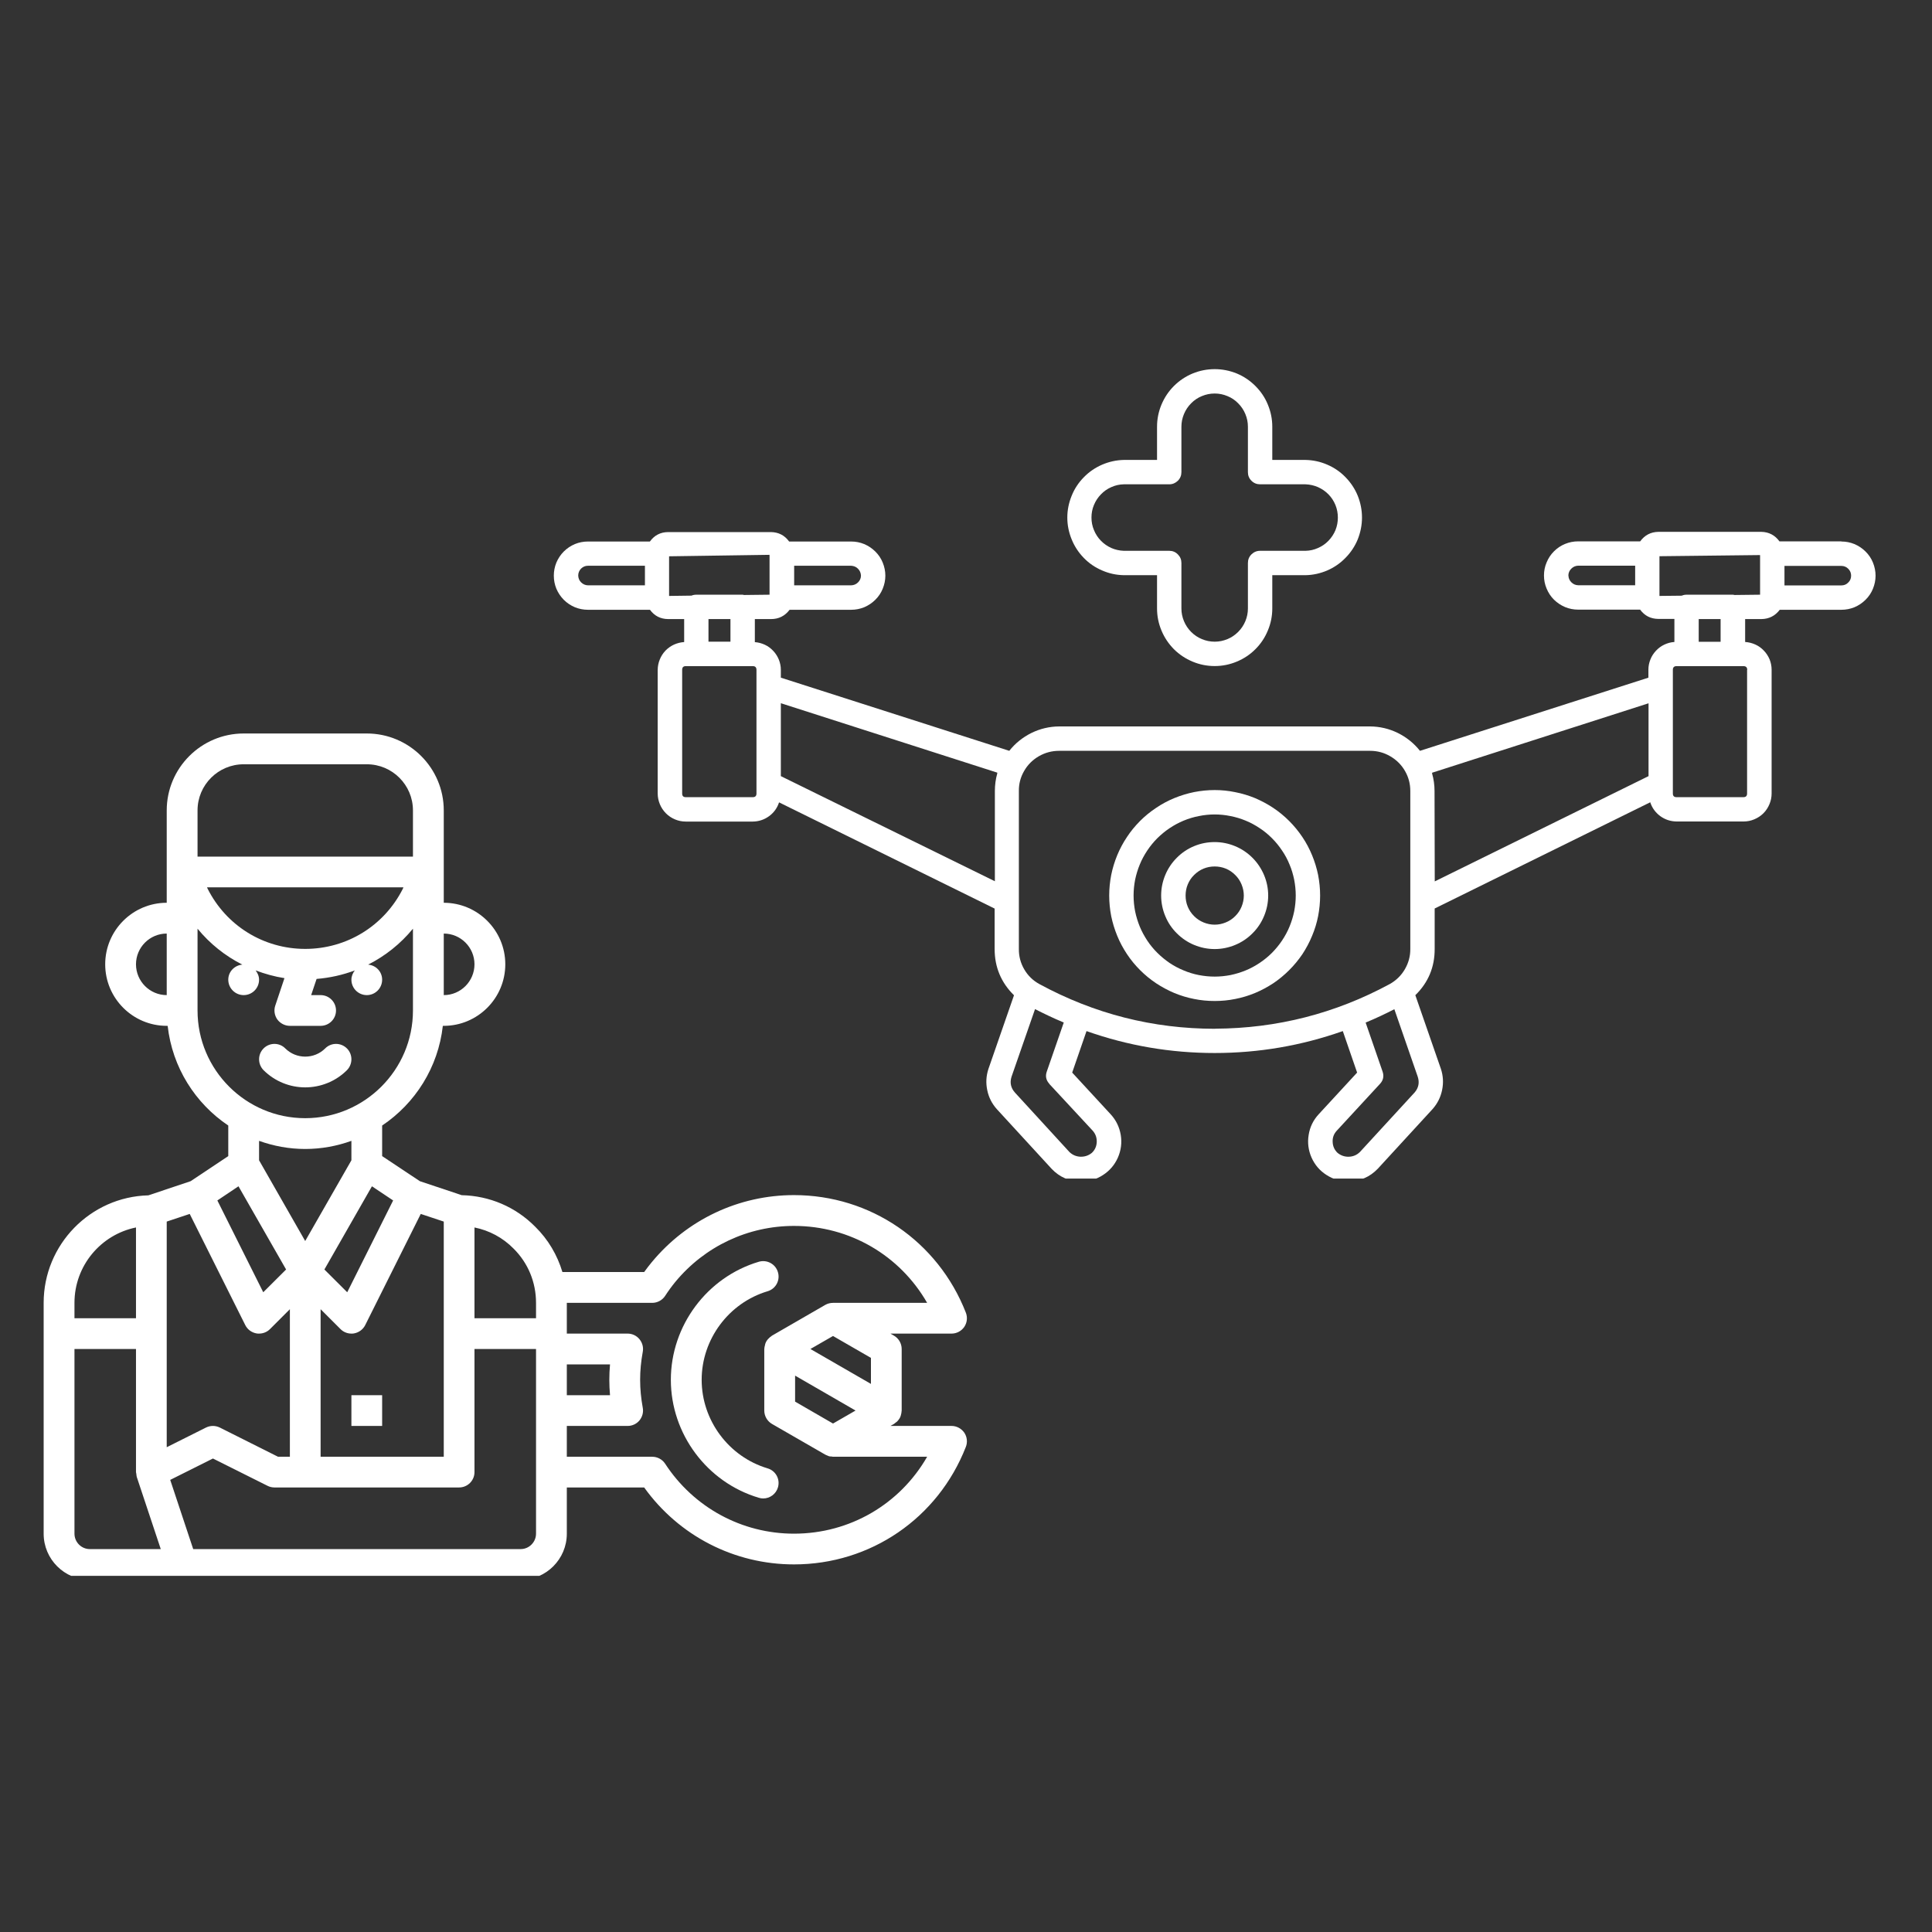
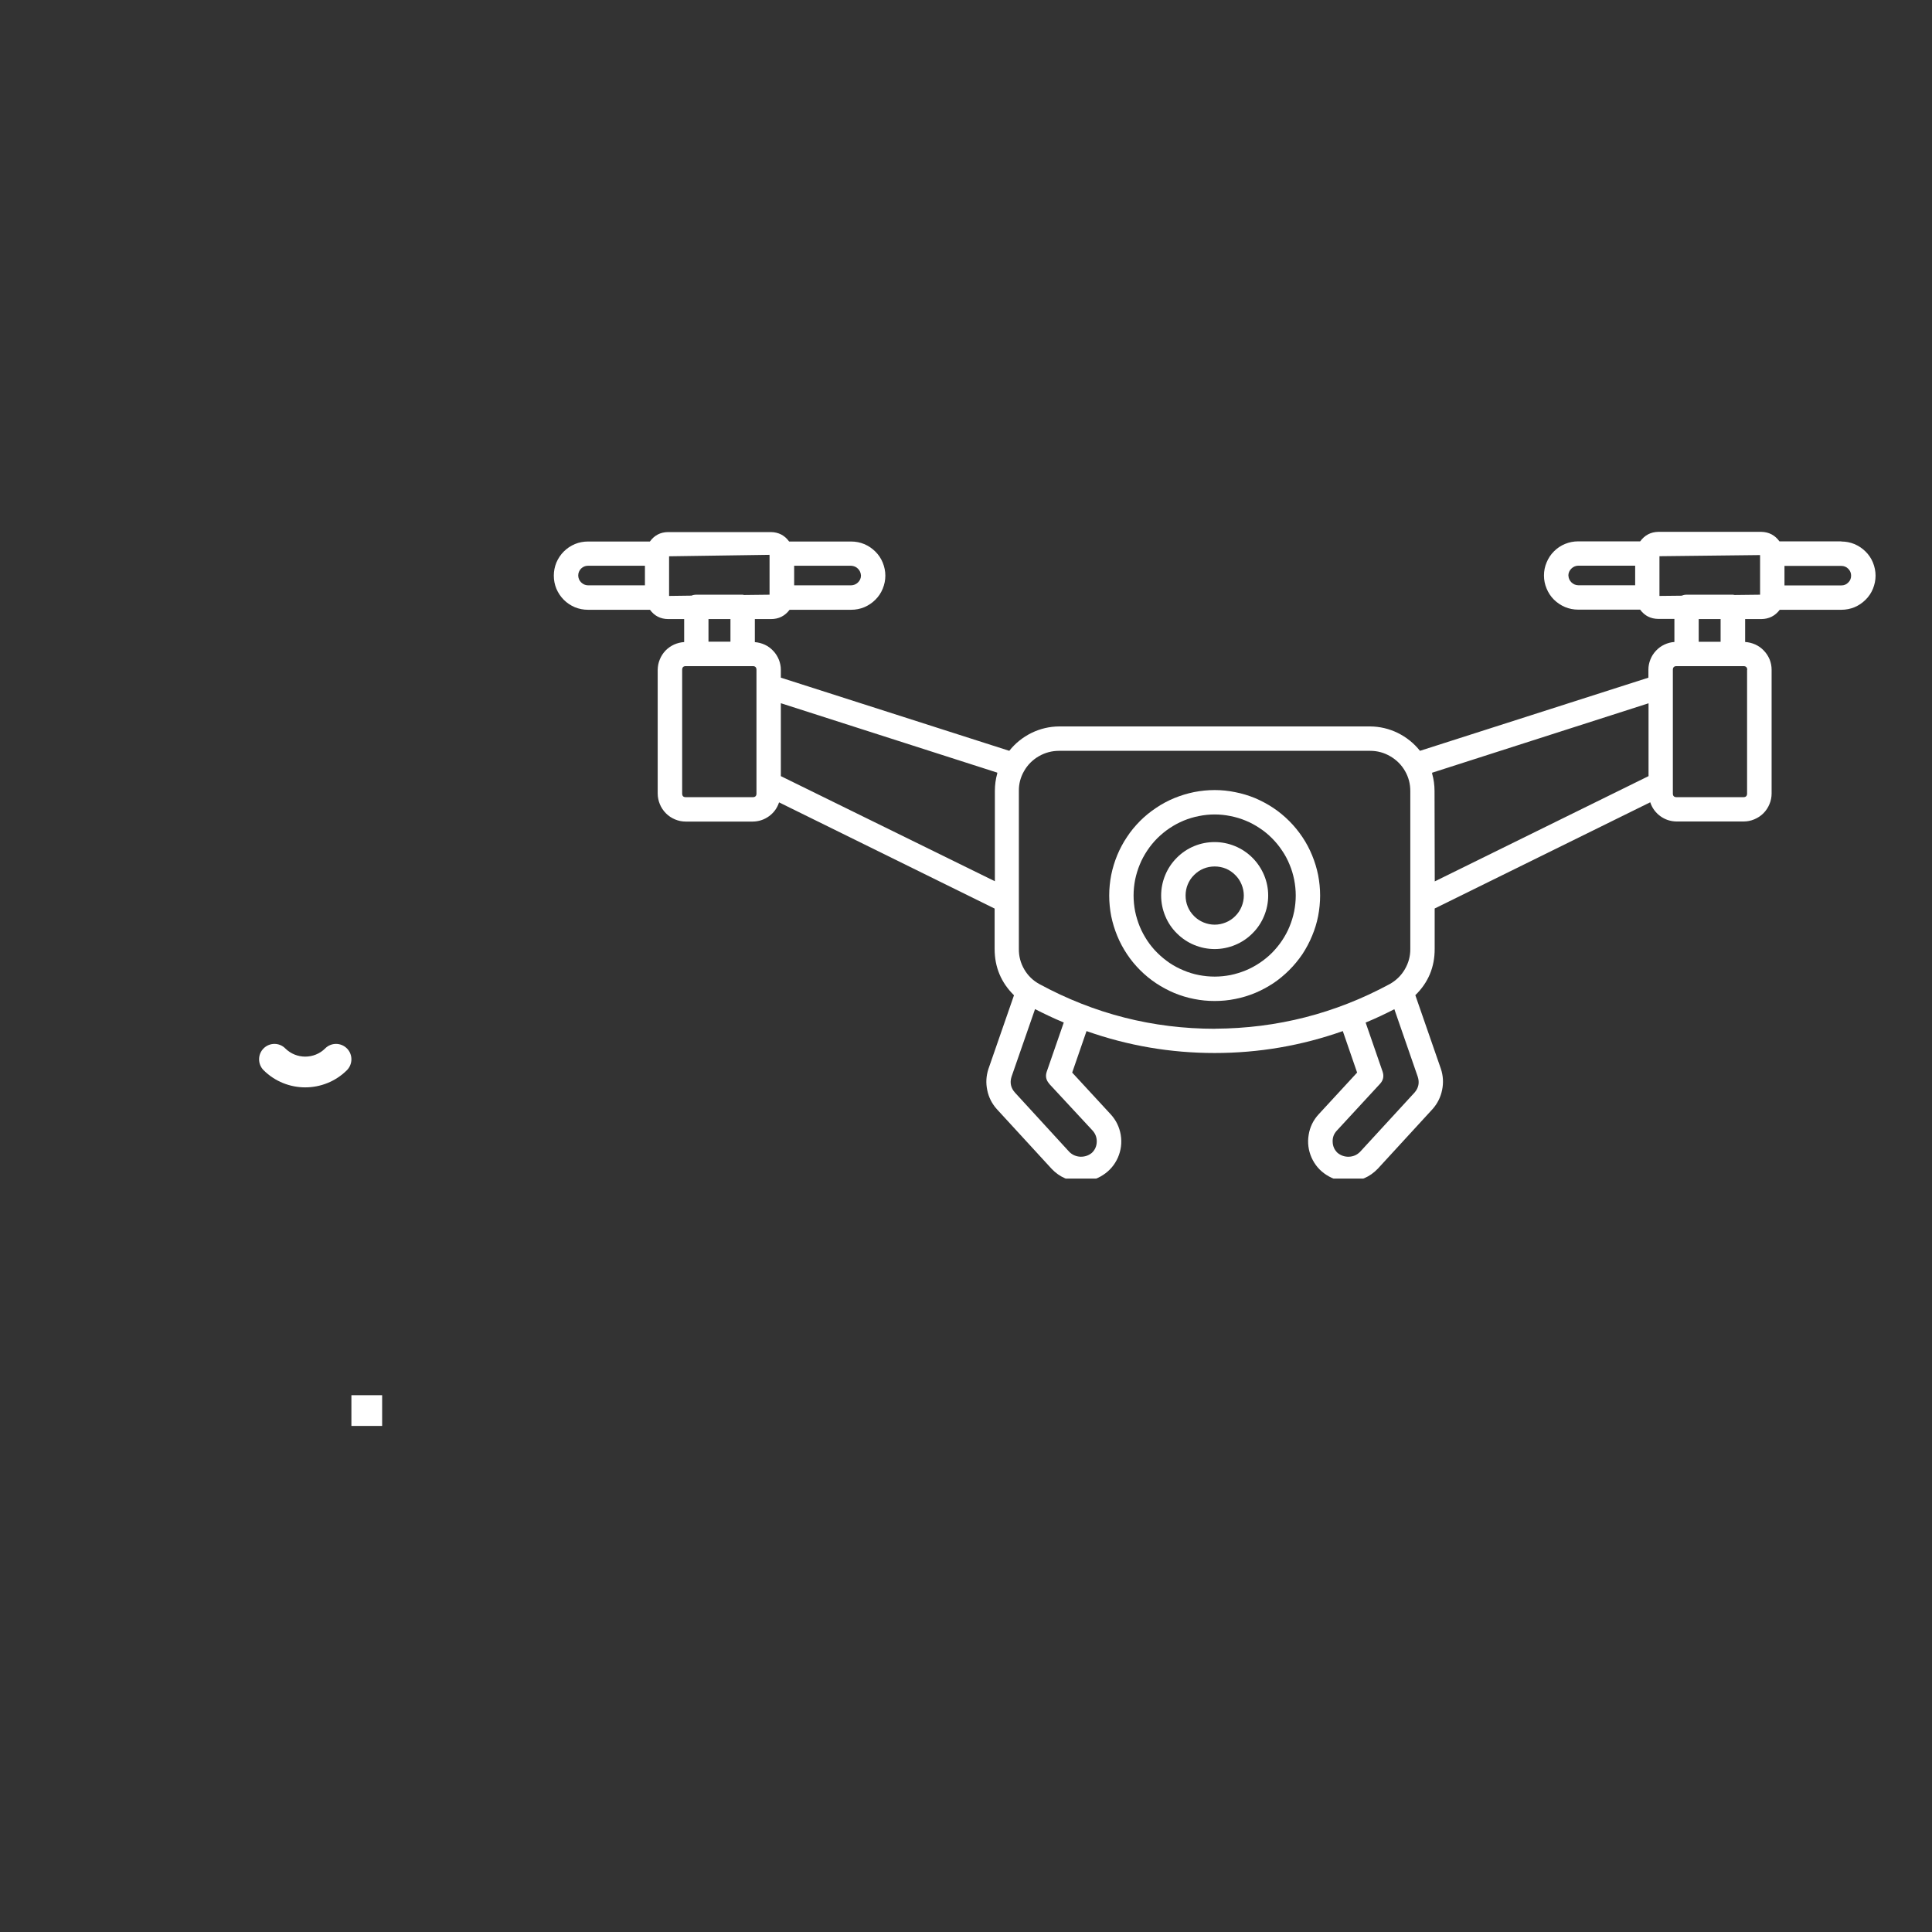
<svg xmlns="http://www.w3.org/2000/svg" width="130" viewBox="0 0 97.5 97.5" height="130" preserveAspectRatio="xMidYMid meet">
  <rect x="0" y="0" width="97.5" height="97.5" fill="#333333" stroke="none" />
  <defs>
    <clipPath id="21ccc86b39">
      <path d="M 27.656 26 L 94.812 26 L 94.812 59.477 L 27.656 59.477 Z M 27.656 26 " clip-rule="nonzero" />
    </clipPath>
    <clipPath id="d541352800">
      <path d="M 53 18.438 L 69 18.438 L 69 34 L 53 34 Z M 53 18.438 " clip-rule="nonzero" />
    </clipPath>
    <clipPath id="c6747c598c">
-       <path d="M 2.203 37 L 49 37 L 49 79.527 L 2.203 79.527 Z M 2.203 37 " clip-rule="nonzero" />
-     </clipPath>
+       </clipPath>
  </defs>
  <g clip-path="url(#21ccc86b39)">
    <path fill="#ffffff" d="M 92.926 27.32 L 89.801 27.32 C 89.574 27.008 89.27 26.848 88.887 26.84 L 83.688 26.84 C 83.305 26.848 83 27.008 82.773 27.32 L 79.645 27.32 C 79.414 27.32 79.195 27.363 78.984 27.449 C 78.773 27.535 78.586 27.66 78.422 27.824 C 78.262 27.984 78.137 28.172 78.051 28.383 C 77.961 28.594 77.918 28.812 77.918 29.043 C 77.918 29.27 77.961 29.492 78.051 29.703 C 78.137 29.914 78.262 30.102 78.422 30.262 C 78.586 30.422 78.773 30.547 78.984 30.637 C 79.195 30.723 79.414 30.766 79.645 30.766 L 82.77 30.766 C 82.996 31.074 83.301 31.23 83.688 31.234 L 84.5 31.234 L 84.5 32.398 C 84.324 32.41 84.156 32.453 83.992 32.531 C 83.832 32.605 83.691 32.711 83.57 32.84 C 83.449 32.969 83.355 33.113 83.289 33.281 C 83.223 33.445 83.188 33.617 83.188 33.793 L 83.188 34.199 L 71.66 37.891 C 71.355 37.508 70.98 37.207 70.539 36.988 C 70.098 36.773 69.633 36.664 69.141 36.66 L 53.453 36.66 C 52.961 36.664 52.496 36.773 52.055 36.988 C 51.613 37.207 51.238 37.508 50.934 37.891 L 39.406 34.199 L 39.406 33.801 C 39.406 33.625 39.371 33.453 39.305 33.289 C 39.238 33.125 39.145 32.977 39.023 32.848 C 38.902 32.719 38.762 32.613 38.602 32.539 C 38.441 32.465 38.27 32.418 38.094 32.406 L 38.094 31.242 L 38.91 31.242 C 39.301 31.242 39.609 31.086 39.848 30.773 L 42.953 30.773 C 43.184 30.773 43.402 30.73 43.613 30.645 C 43.824 30.555 44.012 30.43 44.172 30.27 C 44.336 30.109 44.461 29.922 44.547 29.711 C 44.633 29.5 44.68 29.281 44.68 29.051 C 44.68 28.824 44.633 28.602 44.547 28.391 C 44.461 28.18 44.336 27.992 44.172 27.832 C 44.012 27.672 43.824 27.547 43.613 27.457 C 43.402 27.371 43.184 27.328 42.953 27.328 L 39.824 27.328 C 39.598 27.016 39.293 26.859 38.91 26.852 L 33.715 26.852 C 33.328 26.855 33.023 27.016 32.797 27.328 L 29.672 27.328 C 29.441 27.328 29.223 27.371 29.012 27.457 C 28.801 27.547 28.613 27.672 28.453 27.832 C 28.293 27.992 28.168 28.18 28.078 28.391 C 27.992 28.602 27.949 28.824 27.949 29.051 C 27.949 29.281 27.992 29.5 28.078 29.711 C 28.168 29.922 28.293 30.109 28.453 30.27 C 28.613 30.43 28.801 30.555 29.012 30.645 C 29.223 30.73 29.441 30.773 29.672 30.773 L 32.801 30.773 C 33.027 31.082 33.332 31.238 33.715 31.242 L 34.527 31.242 L 34.527 32.402 C 34.348 32.414 34.176 32.457 34.012 32.531 C 33.852 32.605 33.707 32.707 33.582 32.836 C 33.457 32.969 33.363 33.117 33.297 33.281 C 33.227 33.449 33.195 33.621 33.191 33.801 L 33.191 40.043 C 33.191 40.23 33.23 40.414 33.301 40.586 C 33.371 40.758 33.477 40.914 33.609 41.047 C 33.742 41.18 33.895 41.281 34.066 41.352 C 34.242 41.426 34.422 41.461 34.609 41.461 L 37.992 41.461 C 38.293 41.457 38.566 41.367 38.809 41.191 C 39.055 41.012 39.223 40.777 39.316 40.492 L 50.195 45.852 L 50.195 47.891 C 50.195 48.805 50.52 49.586 51.172 50.227 L 49.879 53.953 C 49.766 54.305 49.746 54.66 49.824 55.023 C 49.898 55.383 50.062 55.703 50.309 55.977 L 53.074 58.988 C 53.477 59.41 53.969 59.621 54.551 59.621 C 54.953 59.625 55.324 59.52 55.66 59.301 C 56 59.082 56.25 58.789 56.414 58.422 C 56.574 58.055 56.625 57.672 56.559 57.273 C 56.492 56.879 56.324 56.531 56.051 56.234 L 54.109 54.129 L 54.832 52.035 C 56.922 52.773 59.078 53.141 61.297 53.141 C 63.52 53.141 65.672 52.773 67.766 52.035 L 68.488 54.129 L 66.547 56.234 C 66.273 56.531 66.105 56.879 66.043 57.273 C 65.977 57.668 66.027 58.051 66.188 58.418 C 66.352 58.785 66.602 59.078 66.938 59.293 C 67.277 59.512 67.645 59.621 68.047 59.617 C 68.633 59.613 69.129 59.402 69.535 58.977 L 72.297 55.969 C 72.543 55.691 72.703 55.371 72.777 55.008 C 72.852 54.645 72.832 54.289 72.715 53.938 L 71.426 50.223 C 72.082 49.582 72.406 48.801 72.402 47.883 L 72.402 45.848 L 83.281 40.488 C 83.375 40.777 83.547 41.008 83.789 41.188 C 84.031 41.363 84.305 41.453 84.609 41.457 L 87.988 41.457 C 88.176 41.457 88.359 41.422 88.531 41.348 C 88.703 41.277 88.859 41.176 88.992 41.043 C 89.125 40.91 89.227 40.754 89.297 40.582 C 89.371 40.41 89.406 40.227 89.406 40.039 L 89.406 33.797 C 89.406 33.617 89.371 33.445 89.305 33.277 C 89.234 33.113 89.141 32.965 89.016 32.836 C 88.891 32.703 88.75 32.602 88.586 32.527 C 88.422 32.453 88.25 32.41 88.07 32.398 L 88.07 31.242 L 88.887 31.242 C 89.273 31.238 89.582 31.082 89.816 30.773 L 92.926 30.773 C 93.156 30.773 93.375 30.73 93.586 30.645 C 93.797 30.555 93.984 30.43 94.145 30.27 C 94.309 30.109 94.434 29.922 94.52 29.711 C 94.605 29.5 94.652 29.281 94.652 29.051 C 94.652 28.824 94.605 28.602 94.52 28.391 C 94.434 28.18 94.309 27.992 94.145 27.832 C 93.984 27.672 93.797 27.547 93.586 27.457 C 93.375 27.371 93.156 27.328 92.926 27.328 Z M 88.824 28.023 C 88.824 28.031 88.824 28.035 88.824 28.043 L 88.824 30.012 L 87.539 30.027 C 87.512 30.023 87.484 30.016 87.457 30.012 L 85.117 30.012 C 85.031 30.012 84.949 30.027 84.871 30.062 L 83.746 30.074 L 83.746 28.07 L 88.816 28.012 Z M 79.148 29.043 C 79.152 28.906 79.203 28.789 79.301 28.695 C 79.395 28.602 79.512 28.551 79.648 28.547 L 82.52 28.547 L 82.52 29.535 L 79.645 29.535 C 79.508 29.531 79.395 29.48 79.301 29.387 C 79.203 29.289 79.156 29.176 79.152 29.043 Z M 37.48 30.012 L 35.141 30.012 C 35.055 30.012 34.973 30.027 34.895 30.059 L 33.766 30.074 L 33.766 28.074 L 38.832 28 L 38.836 28.043 L 38.836 30.012 L 37.551 30.027 C 37.527 30.02 37.504 30.016 37.48 30.012 Z M 43.449 29.047 C 43.449 29.18 43.398 29.297 43.301 29.391 C 43.203 29.488 43.086 29.535 42.949 29.539 L 40.078 29.539 L 40.078 28.551 L 42.953 28.551 C 43.09 28.559 43.203 28.605 43.297 28.699 C 43.391 28.793 43.441 28.906 43.449 29.043 Z M 29.18 29.047 C 29.18 28.91 29.23 28.793 29.324 28.695 C 29.422 28.602 29.535 28.551 29.672 28.551 L 32.547 28.551 L 32.547 29.539 L 29.672 29.539 C 29.535 29.535 29.422 29.484 29.324 29.387 C 29.23 29.293 29.184 29.176 29.18 29.043 Z M 36.863 31.242 L 36.863 32.383 L 35.754 32.383 L 35.754 31.242 Z M 37.992 40.23 L 34.609 40.23 C 34.484 40.23 34.426 40.168 34.426 40.047 L 34.426 33.805 C 34.426 33.68 34.484 33.617 34.609 33.617 L 37.992 33.617 C 38.113 33.617 38.176 33.68 38.176 33.805 L 38.176 40.047 C 38.176 40.168 38.113 40.23 37.992 40.23 Z M 39.406 39.168 L 39.406 35.488 L 50.328 38.992 C 50.328 39.004 50.328 39.02 50.328 39.031 C 50.246 39.32 50.207 39.617 50.207 39.918 L 50.207 44.473 Z M 52.949 54.695 L 55.145 57.062 C 55.289 57.227 55.355 57.414 55.348 57.633 C 55.34 57.848 55.258 58.031 55.102 58.18 C 54.934 58.316 54.746 58.379 54.531 58.375 C 54.316 58.367 54.129 58.289 53.973 58.141 L 51.223 55.141 C 51.012 54.906 50.953 54.641 51.047 54.34 L 52.234 50.926 C 52.672 51.148 53.145 51.379 53.684 51.602 L 52.828 54.074 C 52.746 54.305 52.789 54.512 52.953 54.691 Z M 61.32 51.918 C 58.176 51.918 55.223 51.164 52.457 49.664 C 52.133 49.488 51.879 49.242 51.691 48.922 C 51.504 48.602 51.414 48.258 51.418 47.891 L 51.418 39.918 C 51.414 39.559 51.5 39.227 51.68 38.914 C 51.859 38.598 52.109 38.348 52.426 38.164 C 52.746 37.98 53.086 37.891 53.453 37.891 L 69.145 37.891 C 69.512 37.891 69.852 37.984 70.164 38.168 C 70.48 38.352 70.73 38.602 70.91 38.918 C 71.086 39.227 71.172 39.559 71.172 39.918 L 71.172 47.887 C 71.176 48.254 71.082 48.598 70.895 48.918 C 70.711 49.234 70.453 49.484 70.129 49.664 C 67.383 51.148 64.449 51.898 61.328 51.914 Z M 71.379 55.145 L 68.633 58.133 C 68.48 58.285 68.293 58.367 68.078 58.375 C 67.859 58.383 67.668 58.316 67.5 58.18 C 67.344 58.031 67.262 57.848 67.254 57.633 C 67.242 57.418 67.309 57.23 67.453 57.07 L 69.645 54.695 C 69.809 54.516 69.852 54.309 69.773 54.078 L 68.918 51.605 C 69.453 51.383 69.93 51.156 70.367 50.93 L 71.547 54.336 C 71.645 54.633 71.59 54.902 71.387 55.137 Z M 72.395 39.922 C 72.395 39.621 72.355 39.324 72.273 39.039 C 72.273 39.023 72.273 39.008 72.273 38.996 L 83.195 35.492 L 83.195 39.168 L 72.406 44.48 Z M 88.168 33.805 L 88.168 40.047 C 88.168 40.168 88.105 40.23 87.984 40.23 L 84.609 40.23 C 84.484 40.23 84.422 40.168 84.422 40.047 L 84.422 33.805 C 84.422 33.68 84.484 33.617 84.609 33.617 L 87.988 33.617 C 88.109 33.617 88.172 33.68 88.176 33.797 Z M 86.832 32.387 L 85.727 32.387 L 85.727 31.242 L 86.832 31.242 Z M 92.922 29.543 L 90.055 29.543 L 90.055 28.559 L 92.926 28.559 C 93.062 28.559 93.18 28.609 93.273 28.703 C 93.371 28.801 93.418 28.918 93.418 29.051 C 93.418 29.188 93.371 29.305 93.273 29.398 C 93.18 29.496 93.062 29.543 92.926 29.543 Z M 92.922 29.543 " fill-opacity="1" fill-rule="nonzero" />
  </g>
  <path fill="#ffffff" d="M 61.301 39.871 C 60.949 39.871 60.605 39.906 60.262 39.973 C 59.918 40.043 59.586 40.145 59.262 40.277 C 58.941 40.41 58.633 40.574 58.344 40.77 C 58.051 40.965 57.781 41.184 57.535 41.43 C 57.289 41.68 57.066 41.945 56.875 42.238 C 56.68 42.527 56.516 42.836 56.383 43.156 C 56.25 43.48 56.148 43.812 56.078 44.156 C 56.012 44.5 55.977 44.844 55.977 45.195 C 55.977 45.543 56.012 45.891 56.078 46.234 C 56.148 46.574 56.25 46.906 56.383 47.23 C 56.516 47.555 56.68 47.859 56.875 48.152 C 57.066 48.441 57.289 48.711 57.535 48.957 C 57.781 49.203 58.051 49.426 58.344 49.621 C 58.633 49.812 58.941 49.977 59.262 50.113 C 59.586 50.246 59.918 50.348 60.262 50.414 C 60.605 50.484 60.949 50.516 61.301 50.516 C 61.648 50.516 61.996 50.484 62.336 50.414 C 62.68 50.348 63.012 50.246 63.336 50.113 C 63.66 49.977 63.965 49.812 64.258 49.621 C 64.547 49.426 64.816 49.203 65.062 48.957 C 65.309 48.711 65.531 48.441 65.727 48.152 C 65.918 47.859 66.082 47.555 66.215 47.23 C 66.352 46.906 66.453 46.574 66.52 46.234 C 66.586 45.891 66.621 45.543 66.621 45.195 C 66.621 44.844 66.586 44.5 66.52 44.156 C 66.449 43.812 66.348 43.48 66.215 43.16 C 66.082 42.836 65.918 42.527 65.723 42.238 C 65.527 41.949 65.309 41.68 65.062 41.434 C 64.812 41.184 64.547 40.965 64.254 40.77 C 63.965 40.578 63.656 40.414 63.336 40.277 C 63.012 40.145 62.68 40.043 62.336 39.977 C 61.996 39.906 61.648 39.871 61.301 39.871 Z M 61.301 49.285 C 61.031 49.285 60.766 49.258 60.5 49.207 C 60.238 49.156 59.98 49.078 59.734 48.973 C 59.484 48.871 59.25 48.746 59.027 48.598 C 58.805 48.445 58.598 48.277 58.406 48.086 C 58.215 47.898 58.047 47.691 57.898 47.469 C 57.75 47.242 57.621 47.008 57.52 46.762 C 57.418 46.512 57.34 46.258 57.285 45.992 C 57.234 45.73 57.207 45.461 57.207 45.195 C 57.207 44.926 57.234 44.66 57.285 44.395 C 57.34 44.133 57.418 43.875 57.52 43.629 C 57.621 43.379 57.75 43.145 57.898 42.922 C 58.047 42.699 58.215 42.492 58.406 42.301 C 58.598 42.113 58.805 41.941 59.027 41.793 C 59.25 41.645 59.484 41.516 59.734 41.414 C 59.98 41.312 60.238 41.234 60.5 41.184 C 60.766 41.129 61.031 41.102 61.301 41.102 C 61.566 41.102 61.832 41.129 62.098 41.184 C 62.359 41.234 62.617 41.312 62.863 41.414 C 63.113 41.516 63.348 41.645 63.57 41.793 C 63.797 41.941 64.004 42.113 64.191 42.301 C 64.383 42.492 64.551 42.699 64.699 42.922 C 64.852 43.145 64.977 43.379 65.078 43.629 C 65.184 43.875 65.258 44.133 65.312 44.395 C 65.363 44.66 65.391 44.926 65.391 45.195 C 65.391 45.461 65.363 45.73 65.312 45.992 C 65.258 46.254 65.18 46.512 65.078 46.758 C 64.977 47.008 64.848 47.242 64.699 47.465 C 64.551 47.688 64.379 47.895 64.191 48.086 C 64 48.277 63.793 48.445 63.57 48.594 C 63.348 48.742 63.113 48.871 62.863 48.973 C 62.617 49.074 62.359 49.152 62.098 49.207 C 61.832 49.258 61.566 49.285 61.301 49.285 Z M 61.301 49.285 " fill-opacity="1" fill-rule="nonzero" />
  <path fill="#ffffff" d="M 61.301 42.496 C 60.941 42.496 60.598 42.562 60.266 42.699 C 59.934 42.836 59.645 43.031 59.391 43.285 C 59.137 43.539 58.941 43.832 58.805 44.16 C 58.668 44.492 58.598 44.836 58.598 45.195 C 58.598 45.551 58.668 45.898 58.805 46.227 C 58.941 46.559 59.137 46.852 59.391 47.102 C 59.645 47.355 59.934 47.551 60.266 47.688 C 60.598 47.824 60.941 47.895 61.301 47.895 C 61.656 47.895 62 47.824 62.332 47.688 C 62.664 47.551 62.957 47.355 63.207 47.102 C 63.461 46.852 63.656 46.559 63.793 46.227 C 63.93 45.898 64 45.551 64 45.195 C 64 44.836 63.93 44.492 63.793 44.164 C 63.652 43.832 63.457 43.539 63.207 43.289 C 62.953 43.035 62.66 42.84 62.332 42.703 C 62 42.566 61.656 42.496 61.301 42.496 Z M 61.301 46.664 C 61.105 46.664 60.918 46.625 60.738 46.551 C 60.559 46.477 60.398 46.371 60.262 46.234 C 60.121 46.094 60.016 45.938 59.941 45.758 C 59.867 45.578 59.832 45.391 59.832 45.195 C 59.832 45 59.867 44.812 59.941 44.633 C 60.016 44.453 60.121 44.293 60.262 44.156 C 60.398 44.02 60.559 43.91 60.738 43.836 C 60.918 43.762 61.105 43.727 61.301 43.727 C 61.492 43.727 61.68 43.762 61.863 43.836 C 62.043 43.91 62.199 44.02 62.336 44.156 C 62.477 44.293 62.582 44.453 62.656 44.633 C 62.73 44.812 62.77 45 62.77 45.195 C 62.77 45.391 62.73 45.578 62.656 45.758 C 62.582 45.938 62.477 46.094 62.336 46.234 C 62.199 46.371 62.043 46.477 61.859 46.551 C 61.68 46.625 61.492 46.664 61.301 46.664 Z M 61.301 46.664 " fill-opacity="1" fill-rule="nonzero" />
  <g clip-path="url(#d541352800)">
-     <path fill="#ffffff" d="M 61.301 33.613 C 61.684 33.613 62.055 33.539 62.41 33.391 C 62.77 33.242 63.082 33.035 63.355 32.762 C 63.629 32.488 63.836 32.176 63.984 31.816 C 64.133 31.461 64.207 31.09 64.207 30.707 L 64.207 29.027 L 65.883 29.027 C 66.266 29.02 66.629 28.938 66.98 28.789 C 67.328 28.637 67.637 28.426 67.902 28.152 C 68.168 27.883 68.375 27.57 68.52 27.219 C 68.66 26.863 68.734 26.5 68.734 26.117 C 68.734 25.738 68.66 25.371 68.52 25.02 C 68.375 24.664 68.168 24.355 67.902 24.082 C 67.637 23.809 67.328 23.598 66.98 23.449 C 66.629 23.297 66.266 23.219 65.883 23.211 L 64.207 23.211 L 64.207 21.535 C 64.207 21.152 64.133 20.781 63.984 20.422 C 63.84 20.066 63.629 19.754 63.355 19.48 C 63.082 19.207 62.77 18.996 62.414 18.848 C 62.055 18.703 61.684 18.629 61.301 18.629 C 60.914 18.629 60.543 18.703 60.188 18.848 C 59.832 18.996 59.516 19.207 59.242 19.48 C 58.969 19.754 58.762 20.066 58.613 20.422 C 58.465 20.781 58.391 21.152 58.391 21.535 L 58.391 23.211 L 56.715 23.211 C 56.332 23.219 55.969 23.301 55.621 23.449 C 55.27 23.602 54.961 23.812 54.695 24.086 C 54.43 24.355 54.223 24.668 54.082 25.02 C 53.938 25.375 53.863 25.738 53.863 26.121 C 53.863 26.5 53.938 26.867 54.082 27.219 C 54.223 27.57 54.43 27.883 54.695 28.156 C 54.961 28.43 55.27 28.641 55.621 28.789 C 55.969 28.941 56.332 29.02 56.715 29.027 L 58.391 29.027 L 58.391 30.707 C 58.391 31.09 58.465 31.461 58.613 31.816 C 58.762 32.176 58.973 32.488 59.242 32.762 C 59.516 33.035 59.832 33.242 60.188 33.391 C 60.543 33.539 60.914 33.613 61.301 33.613 Z M 56.715 27.797 C 56.496 27.789 56.285 27.742 56.086 27.656 C 55.887 27.566 55.711 27.445 55.559 27.289 C 55.406 27.133 55.289 26.953 55.207 26.75 C 55.121 26.547 55.082 26.336 55.082 26.117 C 55.082 25.898 55.121 25.688 55.207 25.484 C 55.289 25.285 55.406 25.105 55.559 24.949 C 55.711 24.789 55.887 24.668 56.086 24.582 C 56.285 24.492 56.496 24.445 56.715 24.441 L 59.008 24.441 C 59.176 24.441 59.32 24.379 59.441 24.262 C 59.562 24.141 59.621 23.996 59.621 23.824 L 59.621 21.535 C 59.621 21.312 59.664 21.102 59.75 20.895 C 59.836 20.688 59.957 20.508 60.113 20.352 C 60.27 20.191 60.453 20.07 60.656 19.988 C 60.863 19.902 61.078 19.859 61.301 19.859 C 61.523 19.859 61.734 19.902 61.941 19.988 C 62.145 20.07 62.328 20.191 62.484 20.352 C 62.641 20.508 62.762 20.688 62.848 20.895 C 62.934 21.102 62.977 21.312 62.977 21.535 L 62.977 23.828 C 62.977 23.996 63.035 24.141 63.156 24.262 C 63.277 24.383 63.422 24.441 63.59 24.441 L 65.883 24.441 C 66.102 24.449 66.312 24.496 66.512 24.582 C 66.711 24.672 66.891 24.793 67.043 24.949 C 67.195 25.105 67.312 25.285 67.395 25.488 C 67.477 25.691 67.516 25.902 67.516 26.121 C 67.516 26.34 67.477 26.551 67.395 26.754 C 67.312 26.953 67.195 27.133 67.043 27.289 C 66.891 27.449 66.711 27.57 66.512 27.656 C 66.312 27.746 66.102 27.793 65.883 27.797 L 63.59 27.797 C 63.422 27.797 63.277 27.859 63.156 27.977 C 63.035 28.098 62.977 28.242 62.977 28.414 L 62.977 30.707 C 62.977 30.93 62.934 31.141 62.848 31.348 C 62.762 31.555 62.641 31.734 62.484 31.891 C 62.328 32.047 62.145 32.172 61.941 32.254 C 61.734 32.34 61.523 32.383 61.301 32.383 C 61.078 32.383 60.863 32.34 60.656 32.254 C 60.453 32.172 60.27 32.047 60.113 31.891 C 59.957 31.734 59.836 31.555 59.75 31.348 C 59.664 31.141 59.621 30.93 59.621 30.707 L 59.621 28.41 C 59.621 28.242 59.562 28.098 59.441 27.977 C 59.32 27.855 59.176 27.797 59.008 27.797 Z M 56.715 27.797 " fill-opacity="1" fill-rule="nonzero" />
-   </g>
+     </g>
  <path fill="#ffffff" d="M 15.402 54.875 C 16.164 54.875 16.926 54.586 17.508 54.008 C 17.809 53.703 17.809 53.211 17.508 52.91 C 17.203 52.605 16.711 52.605 16.41 52.91 C 15.855 53.461 14.953 53.461 14.398 52.91 C 14.098 52.605 13.605 52.605 13.301 52.91 C 13 53.211 13 53.703 13.301 54.008 C 13.883 54.586 14.645 54.875 15.402 54.875 " fill-opacity="1" fill-rule="nonzero" />
  <path fill="#ffffff" d="M 17.734 71.961 L 19.285 71.961 L 19.285 70.41 L 17.734 70.41 L 17.734 71.961 " fill-opacity="1" fill-rule="nonzero" />
  <g clip-path="url(#c6747c598c)">
-     <path fill="#ffffff" d="M 40.07 77.398 C 37.438 77.398 35.008 76.078 33.566 73.867 C 33.422 73.648 33.176 73.516 32.914 73.516 L 28.605 73.516 L 28.605 71.961 L 31.676 71.961 C 31.906 71.961 32.125 71.859 32.27 71.684 C 32.418 71.504 32.48 71.27 32.438 71.047 C 32.348 70.551 32.305 70.09 32.305 69.633 C 32.305 69.176 32.348 68.711 32.438 68.219 C 32.48 67.992 32.418 67.762 32.27 67.582 C 32.125 67.406 31.906 67.301 31.676 67.301 L 28.605 67.301 L 28.605 65.75 L 32.914 65.75 C 33.176 65.75 33.422 65.617 33.566 65.398 C 33.723 65.156 33.898 64.914 34.082 64.691 C 35.566 62.895 37.75 61.867 40.07 61.867 C 42.891 61.867 45.418 63.359 46.789 65.75 L 42.039 65.75 C 41.902 65.75 41.766 65.785 41.648 65.852 L 38.957 67.406 C 38.941 67.418 38.926 67.434 38.91 67.445 C 38.891 67.457 38.875 67.473 38.855 67.484 C 38.785 67.543 38.723 67.613 38.676 67.691 C 38.629 67.77 38.605 67.855 38.59 67.949 C 38.582 67.973 38.578 67.992 38.578 68.02 C 38.578 68.039 38.57 68.059 38.57 68.078 L 38.57 71.184 C 38.57 71.461 38.719 71.719 38.957 71.859 L 41.648 73.41 C 41.648 73.41 41.652 73.41 41.652 73.41 C 41.68 73.43 41.715 73.438 41.738 73.449 C 41.773 73.465 41.805 73.48 41.84 73.492 C 41.883 73.5 41.93 73.504 41.973 73.504 C 41.996 73.508 42.016 73.516 42.039 73.516 L 46.789 73.516 C 45.418 75.906 42.891 77.398 40.07 77.398 Z M 27.051 77.398 C 27.051 77.824 26.703 78.176 26.277 78.176 L 9.75 78.176 L 8.59 74.684 L 10.746 73.605 L 13.504 74.984 C 13.613 75.039 13.73 75.066 13.852 75.066 L 23.168 75.066 C 23.598 75.066 23.945 74.719 23.945 74.293 L 23.945 68.078 L 27.051 68.078 Z M 3.758 77.398 L 3.758 68.078 L 6.863 68.078 L 6.863 74.293 C 6.863 74.32 6.879 74.348 6.879 74.375 C 6.887 74.43 6.887 74.48 6.902 74.535 L 8.113 78.176 L 4.531 78.176 C 4.105 78.176 3.758 77.824 3.758 77.398 Z M 6.863 61.945 L 6.863 66.527 L 3.758 66.527 L 3.758 65.75 C 3.758 63.875 5.09 62.305 6.863 61.945 Z M 12.035 59.867 L 14.438 64.066 L 13.285 65.215 L 10.969 60.582 Z M 15.402 57.984 C 16.219 57.984 17.004 57.836 17.734 57.574 L 17.734 58.555 L 15.402 62.629 L 13.074 58.555 L 13.074 57.574 C 13.805 57.836 14.59 57.984 15.402 57.984 Z M 9.969 50.996 L 9.969 46.867 C 10.594 47.629 11.363 48.242 12.23 48.68 C 11.836 48.715 11.52 49.035 11.52 49.441 C 11.52 49.871 11.871 50.219 12.297 50.219 C 12.727 50.219 13.074 49.871 13.074 49.441 C 13.074 49.262 13 49.105 12.902 48.973 C 13.367 49.148 13.852 49.285 14.355 49.363 L 13.891 50.75 C 13.812 50.984 13.852 51.246 13.996 51.449 C 14.145 51.648 14.379 51.77 14.629 51.77 L 16.18 51.77 C 16.609 51.77 16.957 51.422 16.957 50.996 C 16.957 50.566 16.609 50.219 16.18 50.219 L 15.703 50.219 L 15.977 49.402 C 16.648 49.348 17.293 49.203 17.906 48.973 C 17.805 49.105 17.734 49.262 17.734 49.441 C 17.734 49.871 18.082 50.219 18.512 50.219 C 18.938 50.219 19.285 49.871 19.285 49.441 C 19.285 49.035 18.973 48.715 18.578 48.68 C 19.445 48.242 20.215 47.629 20.84 46.867 L 20.84 50.996 C 20.84 53.992 18.402 56.43 15.402 56.43 C 12.406 56.43 9.969 53.992 9.969 50.996 Z M 6.863 48.664 C 6.863 47.809 7.559 47.113 8.414 47.113 L 8.414 50.219 C 7.559 50.219 6.863 49.52 6.863 48.664 Z M 9.969 40.898 C 9.969 39.613 11.012 38.57 12.297 38.57 L 18.512 38.57 C 19.797 38.57 20.84 39.613 20.84 40.898 L 20.84 43.23 L 9.969 43.23 Z M 23.945 48.664 C 23.945 49.52 23.25 50.219 22.395 50.219 L 22.395 47.113 C 23.25 47.113 23.945 47.809 23.945 48.664 Z M 15.402 47.887 C 13.305 47.887 11.418 46.719 10.477 44.848 L 10.449 44.781 L 20.359 44.781 L 20.332 44.848 C 19.391 46.719 17.504 47.887 15.402 47.887 Z M 17.523 65.215 L 16.371 64.066 L 18.77 59.867 L 19.84 60.582 Z M 14.031 73.516 L 11.094 72.043 C 10.871 71.934 10.617 71.934 10.395 72.043 L 8.414 73.035 L 8.414 61.648 L 9.574 61.262 L 12.379 66.875 C 12.492 67.098 12.703 67.25 12.949 67.293 C 12.992 67.301 13.035 67.301 13.074 67.301 C 13.277 67.301 13.477 67.223 13.625 67.074 L 14.629 66.07 L 14.629 73.516 Z M 16.18 73.516 L 16.18 66.07 L 17.184 67.074 C 17.332 67.223 17.531 67.301 17.734 67.301 C 17.773 67.301 17.816 67.301 17.859 67.293 C 18.105 67.25 18.316 67.098 18.43 66.875 L 21.234 61.262 L 22.395 61.648 L 22.395 73.516 Z M 27.051 65.75 L 27.051 66.527 L 23.945 66.527 L 23.945 61.945 C 24.688 62.094 25.371 62.457 25.914 63.008 C 26.648 63.734 27.051 64.707 27.051 65.75 Z M 30.785 70.41 L 28.605 70.41 L 28.605 68.855 L 30.785 68.855 C 30.762 69.121 30.75 69.379 30.75 69.633 C 30.75 69.887 30.762 70.145 30.785 70.41 Z M 42.039 67.422 L 43.953 68.527 L 43.953 69.84 L 40.898 68.078 Z M 40.125 70.734 L 40.125 69.422 L 43.176 71.184 L 42.039 71.84 Z M 48.02 71.961 L 44.938 71.961 L 45.117 71.859 C 45.145 71.84 45.168 71.82 45.195 71.797 C 45.223 71.777 45.25 71.758 45.273 71.738 C 45.324 71.688 45.363 71.633 45.398 71.578 C 45.398 71.578 45.402 71.574 45.402 71.574 C 45.445 71.496 45.473 71.406 45.488 71.316 C 45.488 71.293 45.496 71.27 45.496 71.246 C 45.5 71.223 45.504 71.207 45.504 71.184 L 45.504 68.078 C 45.504 67.801 45.355 67.543 45.117 67.406 L 44.938 67.301 L 48.02 67.301 C 48.277 67.301 48.516 67.176 48.664 66.961 C 48.805 66.75 48.836 66.484 48.742 66.242 C 47.332 62.641 43.926 60.312 40.07 60.312 C 37.285 60.312 34.668 61.547 32.887 63.703 C 32.754 63.863 32.629 64.027 32.508 64.195 L 28.383 64.195 C 28.125 63.336 27.664 62.551 27.012 61.91 C 26.023 60.91 24.711 60.348 23.301 60.316 L 21.188 59.609 L 19.285 58.344 L 19.285 56.801 C 20.957 55.68 22.113 53.867 22.348 51.77 L 22.395 51.77 C 24.105 51.77 25.5 50.379 25.5 48.664 C 25.5 46.949 24.105 45.559 22.395 45.559 L 22.395 40.898 C 22.395 38.758 20.652 37.016 18.512 37.016 L 12.297 37.016 C 10.156 37.016 8.414 38.758 8.414 40.898 L 8.414 45.559 C 6.703 45.559 5.309 46.949 5.309 48.664 C 5.309 50.379 6.703 51.77 8.414 51.77 L 8.461 51.77 C 8.695 53.867 9.852 55.68 11.52 56.801 L 11.52 58.344 L 9.621 59.609 L 7.488 60.324 C 4.562 60.398 2.203 62.805 2.203 65.75 L 2.203 77.398 C 2.203 78.684 3.246 79.727 4.531 79.727 L 26.277 79.727 C 27.562 79.727 28.605 78.684 28.605 77.398 L 28.605 75.066 L 32.508 75.066 C 34.262 77.508 37.055 78.949 40.07 78.949 C 43.926 78.949 47.332 76.625 48.742 73.02 C 48.836 72.781 48.805 72.512 48.664 72.301 C 48.516 72.09 48.277 71.961 48.02 71.961 " fill-opacity="1" fill-rule="nonzero" />
-   </g>
-   <path fill="#ffffff" d="M 38.738 74.102 C 36.777 73.516 35.41 71.68 35.41 69.633 C 35.41 67.586 36.777 65.75 38.738 65.164 C 39.148 65.043 39.383 64.613 39.258 64.199 C 39.137 63.789 38.707 63.555 38.293 63.676 C 35.68 64.453 33.855 66.902 33.855 69.633 C 33.855 72.363 35.68 74.809 38.293 75.586 C 38.367 75.609 38.441 75.621 38.516 75.621 C 38.848 75.621 39.16 75.402 39.258 75.066 C 39.383 74.652 39.148 74.223 38.738 74.102 " fill-opacity="1" fill-rule="nonzero" />
+     </g>
</svg>